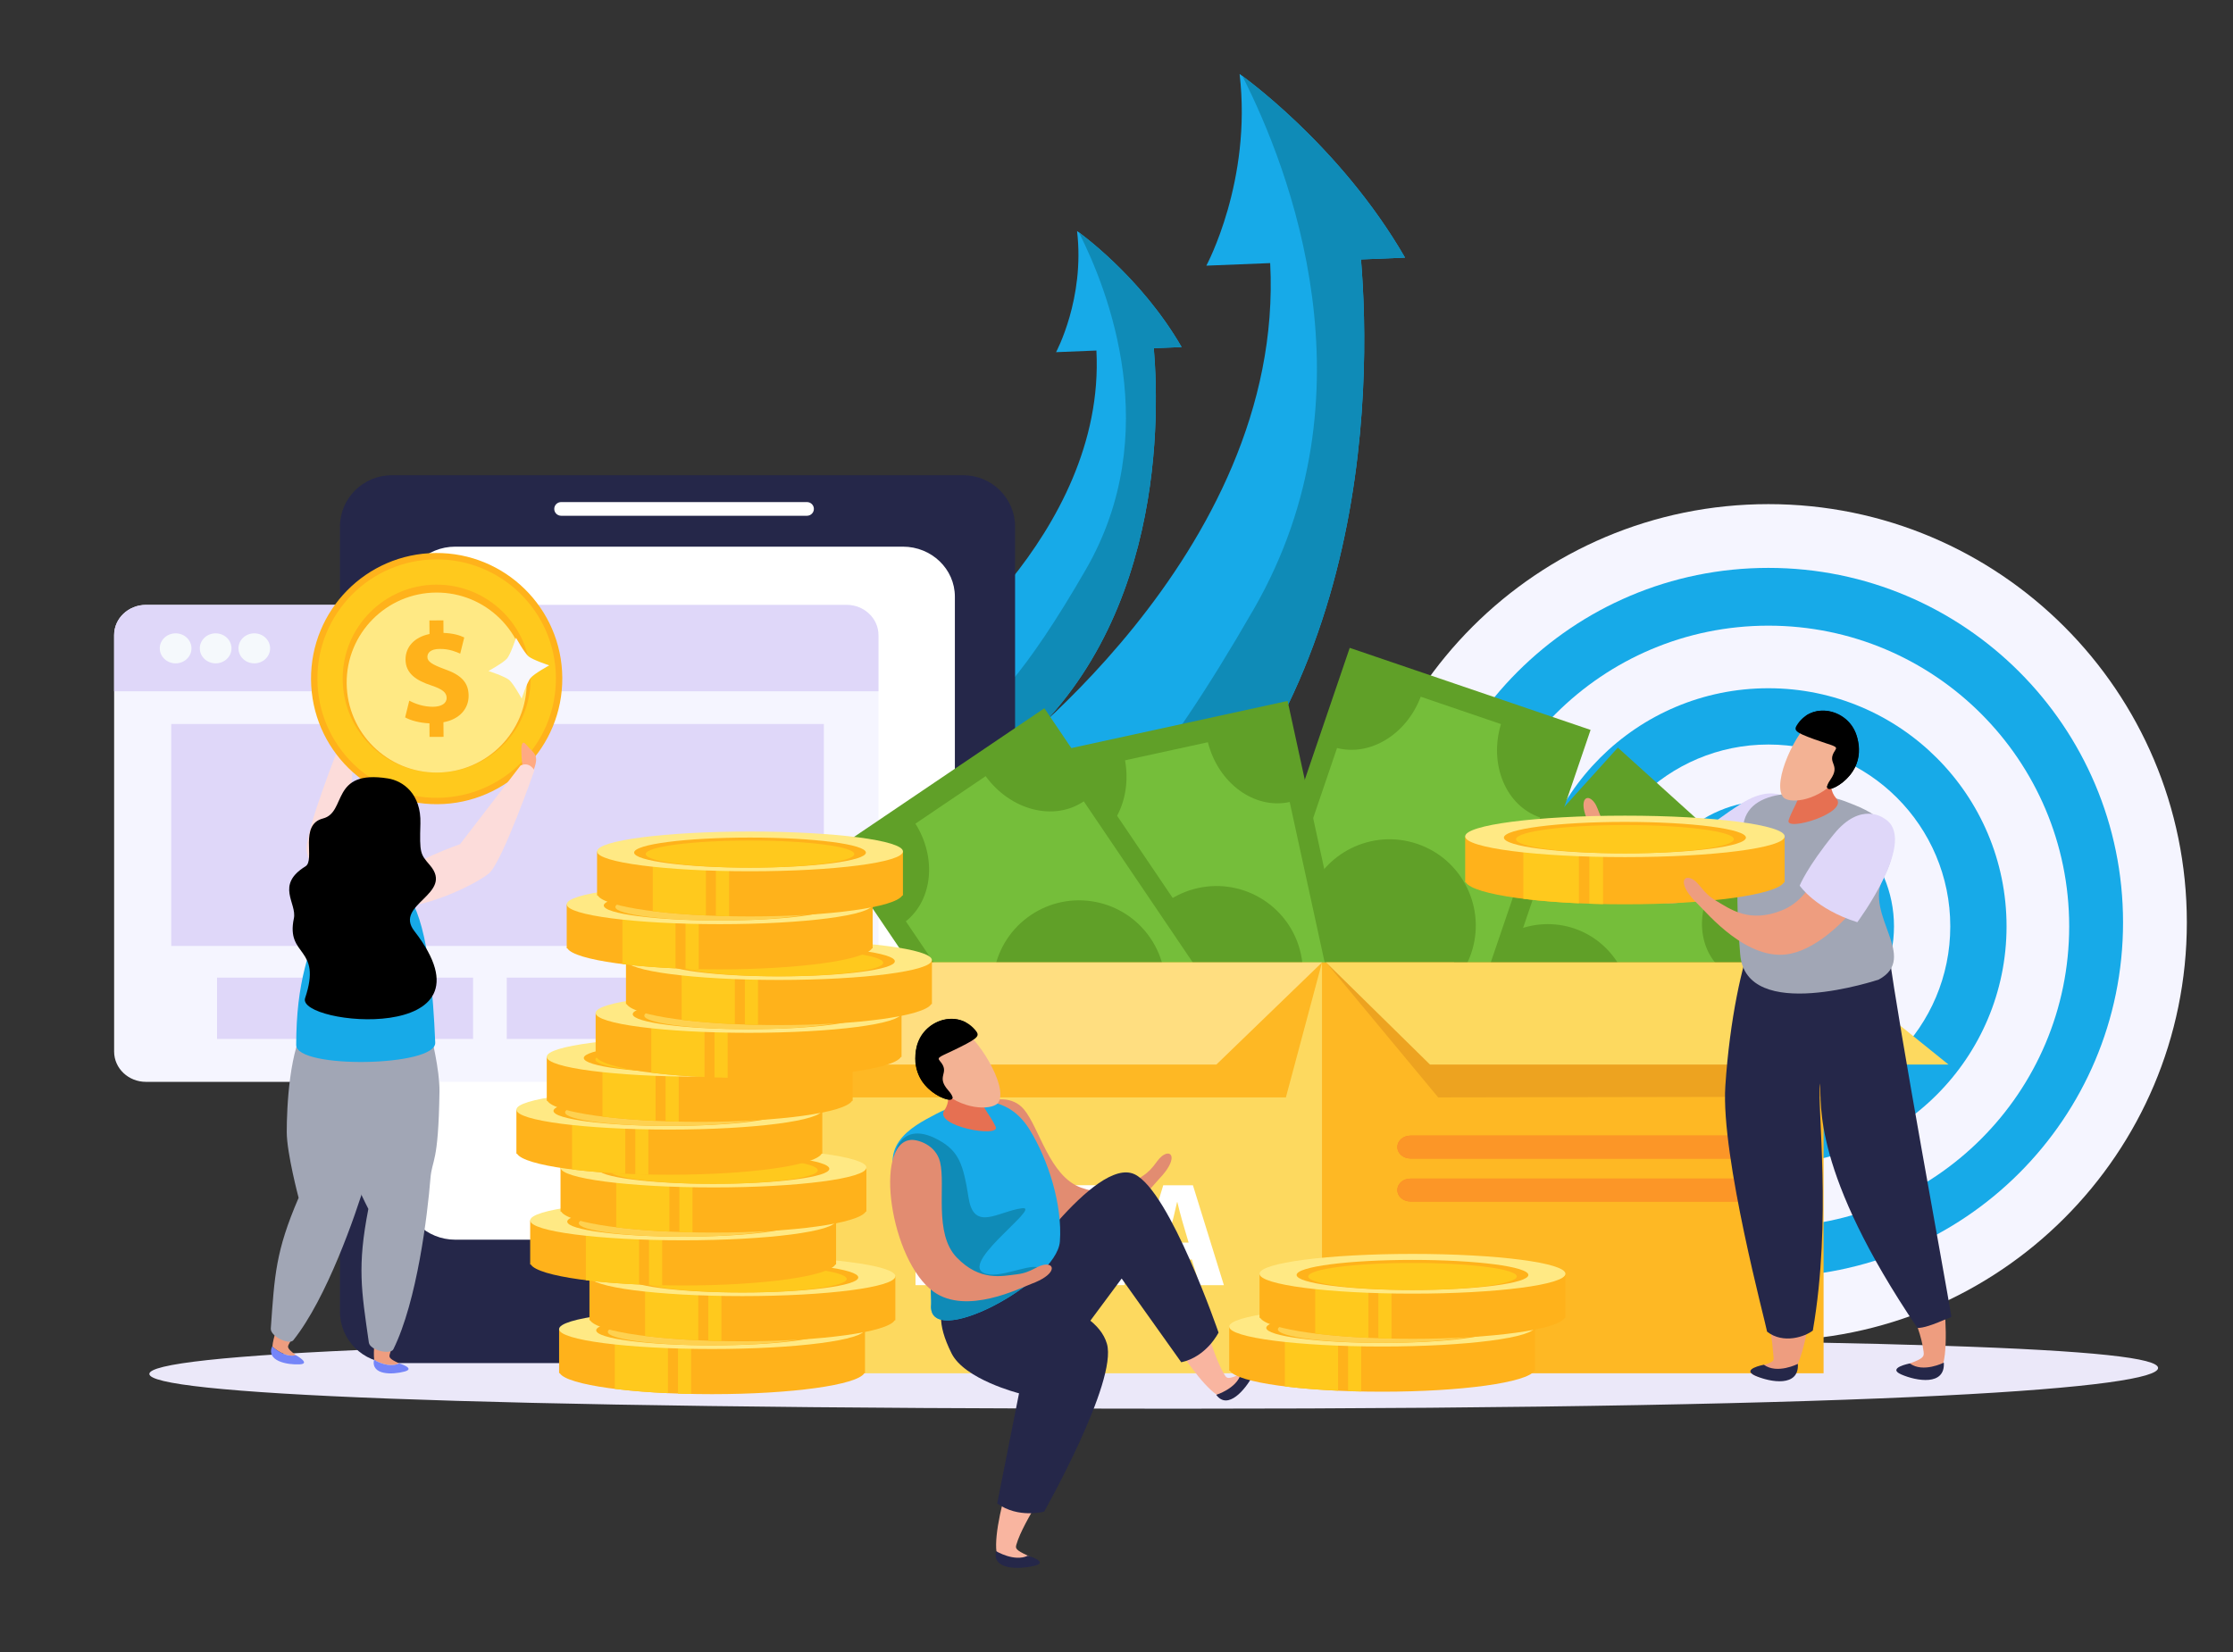
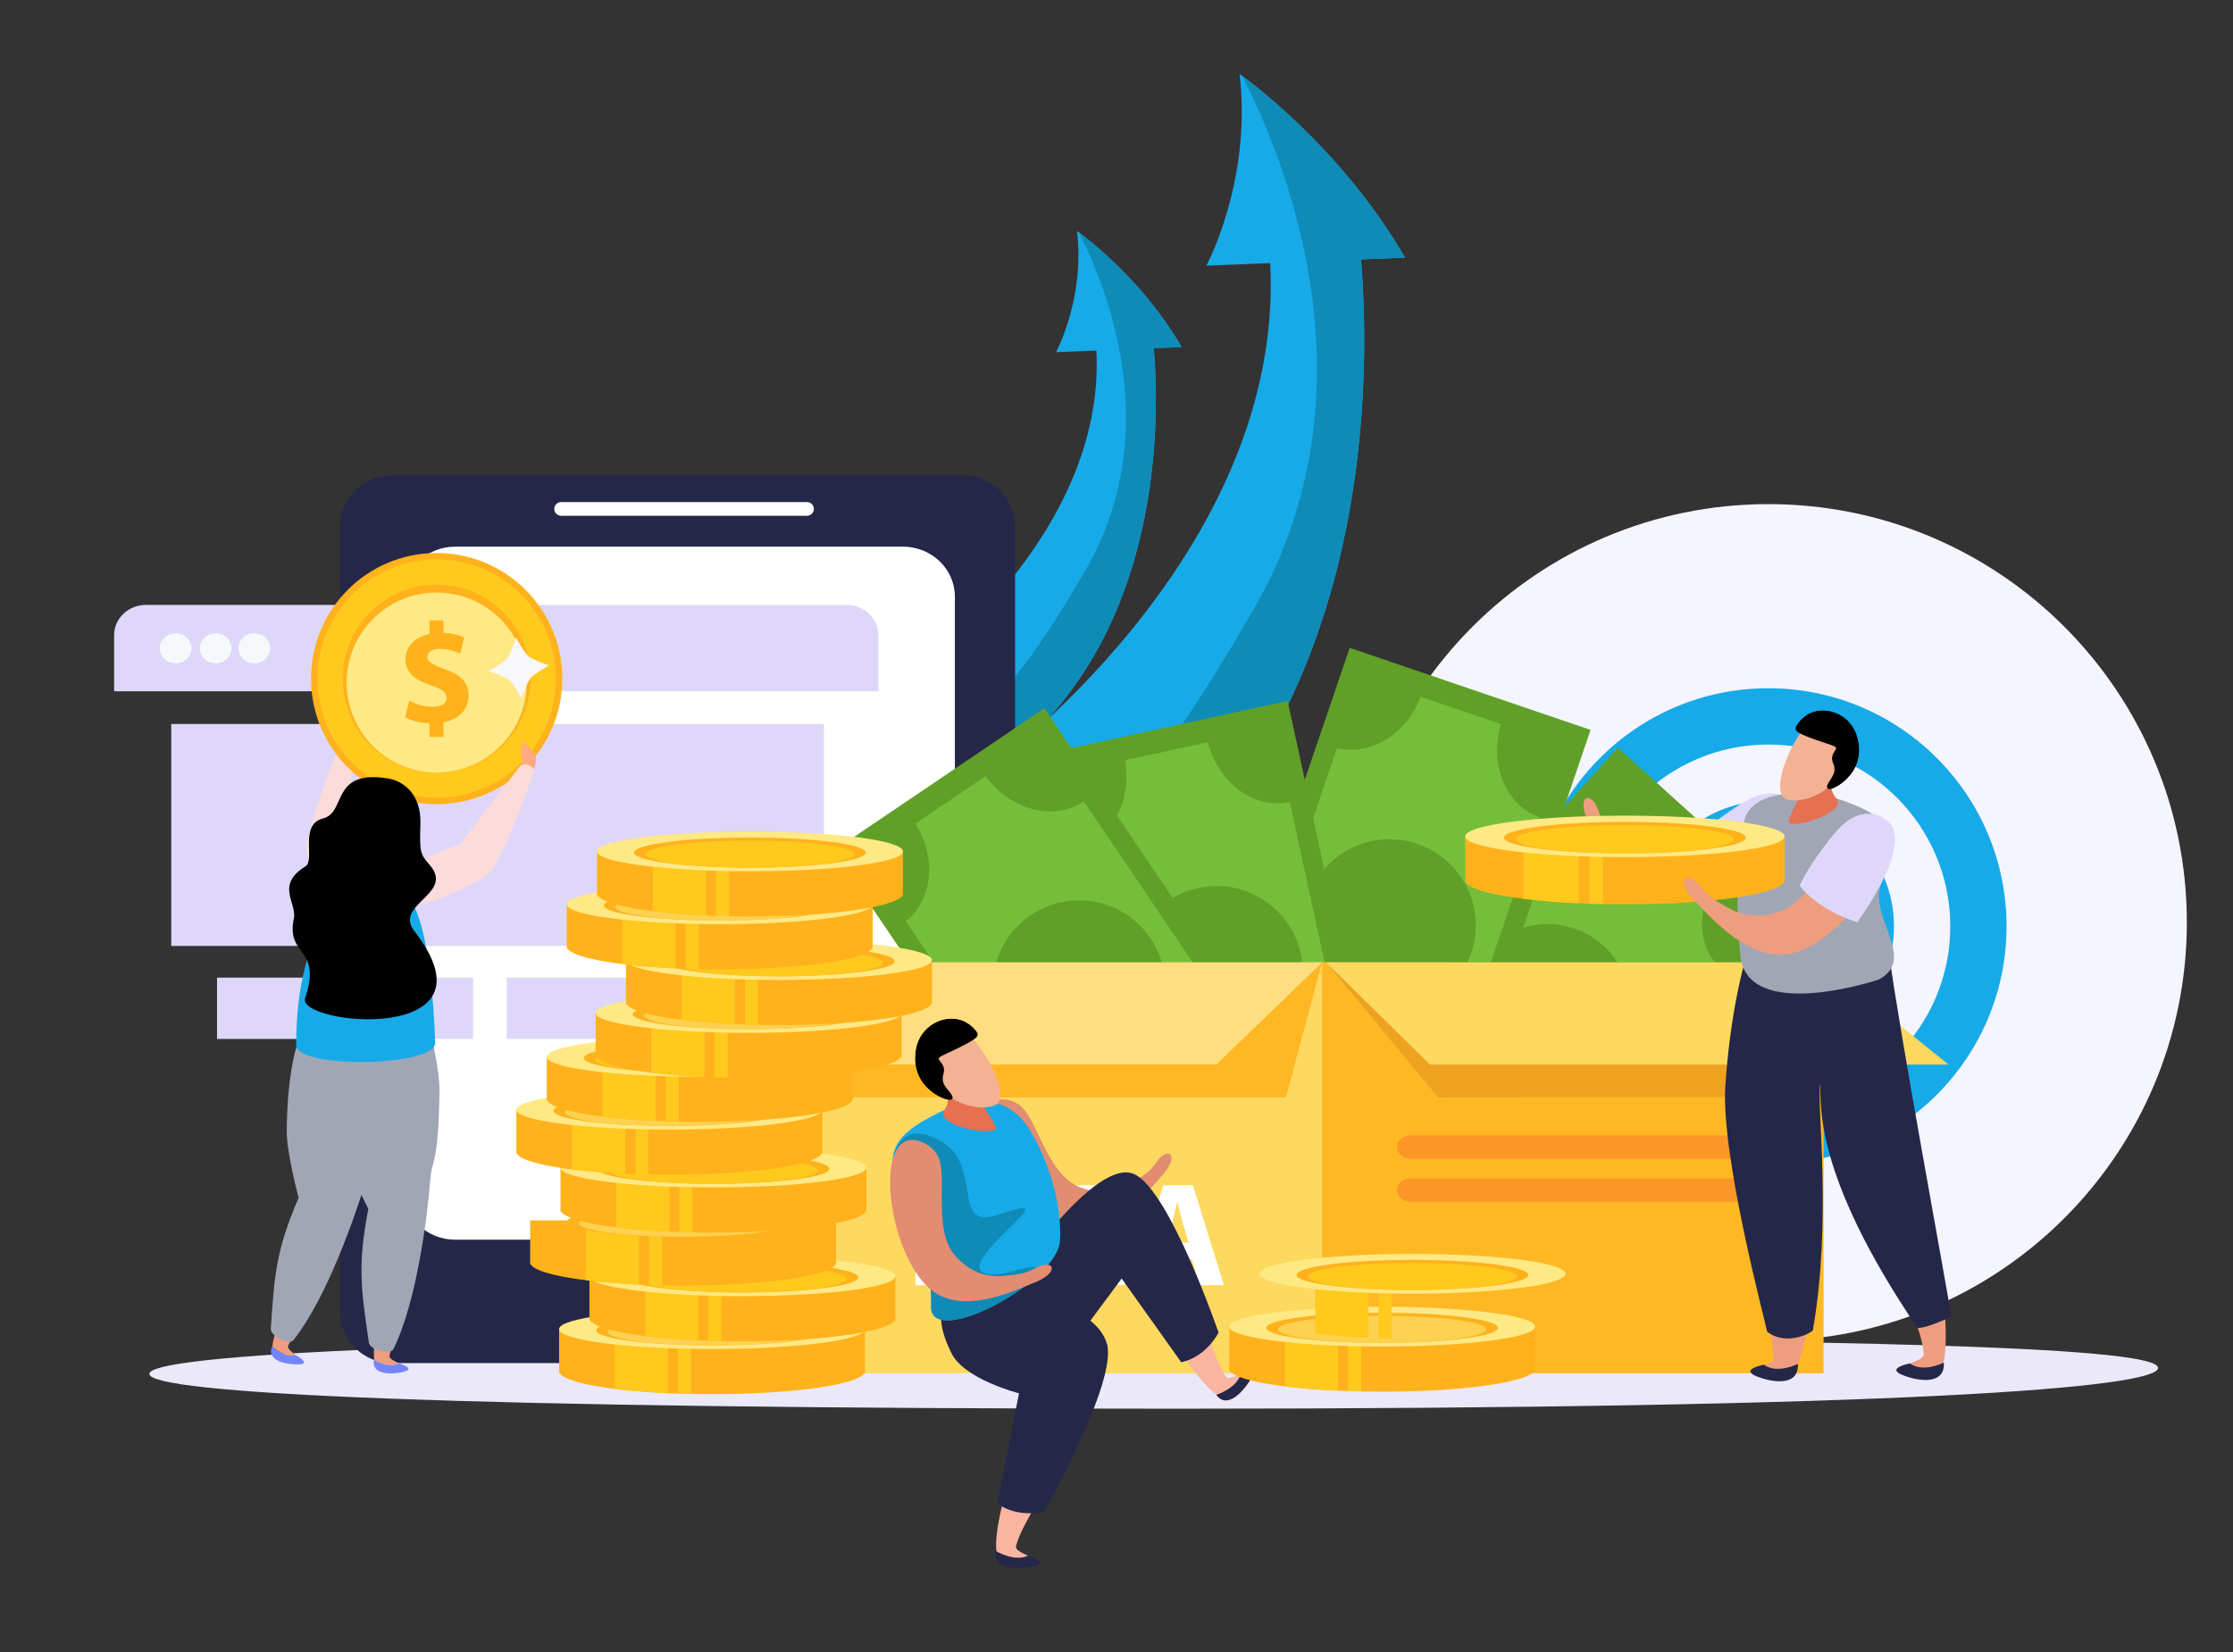
<svg xmlns="http://www.w3.org/2000/svg" version="1.1" id="Layer_1" x="0px" y="0px" viewBox="0 0 1000 740" style="enable-background:new 0 0 1000 740;" xml:space="preserve">
  <rect x="0" y="0" width="1000" height="740" fill="#333333" stroke="none" />
  <path style="opacity:0.4;fill:#F3FEFF;" d="M530.07,557c0,0,3.85,20.68,59.89,20.68C646,577.68,767,552,723.79,586 c-22.6,17.78,76.21,19,76.21,19l0,0v-91.88c0,0-25.75,1.88-40-42.5C760,470.62,640.15,525.99,530.07,557z" />
  <g>
    <g>
      <path style="fill:#17AAE8;" d="M629.21,115.4c-29.39-50.93-74.08-82.26-74.08-82.26c5.63,47.92-14.9,85.86-14.9,85.86l28.59-1.15 c6.87,131.15-127.17,227.6-127.17,227.6l48.68,71.81c124.44-85.05,123.88-243.7,119.16-301.05L629.21,115.4z" />
      <path style="fill:#0F8BB7;" d="M609.49,116.21l19.71-0.81c-26.62-46.14-65.69-76.1-72.83-81.34 c20.98,41.28,60.51,142.48,5.15,238.71c-42.99,74.7-69.28,100.96-91.33,114.79l20.14,29.7 C614.78,332.2,614.21,173.55,609.49,116.21z" />
    </g>
    <g>
      <path style="fill:#17AAE8;" d="M529.16,155.47c-18.57-32.18-46.82-51.97-46.82-51.97c3.57,30.27-9.41,54.25-9.41,54.25l18.07-0.73 c4.34,82.88-80.35,143.82-80.35,143.82l30.76,45.38c78.62-53.74,78.28-153.99,75.3-190.24L529.16,155.47z" />
      <path style="fill:#0F8BB7;" d="M516.71,155.97l12.45-0.5c-16.83-29.16-41.5-48.09-46.03-51.4c13.26,26.09,38.25,90.03,3.25,150.85 c-27.16,47.2-43.77,63.79-57.7,72.54l12.72,18.76C520.03,292.47,519.69,192.22,516.71,155.97z" />
    </g>
    <path style="fill:#EBE8F9;" d="M966.45,612.77c0,8.73-112.37,18.25-439.11,18.25c-326.76,0-460.46-6.85-460.46-15.58 c0-8.75,133.71-16.05,460.46-16.05C854.08,599.39,966.45,604.03,966.45,612.77z" />
    <g>
      <path style="fill:#252749;" d="M454.58,587.52c0,12.74-10.41,23.06-23.26,23.06H175.5c-12.84,0-23.26-10.31-23.26-23.06v-351.6 c0-12.73,10.42-23.05,23.26-23.05h255.82c12.85,0,23.26,10.32,23.26,23.05V587.52z" />
      <path style="fill:#FFFFFF;" d="M427.62,532.89c0,12.38-10.42,22.42-23.27,22.42H203.87c-12.84,0-23.25-10.04-23.25-22.42V267.27 c0-12.37,10.41-22.4,23.25-22.4h200.48c12.85,0,23.27,10.03,23.27,22.4V532.89z" />
      <path style="fill:#FFFFFF;" d="M311.77,585.7c0,7.32-5.98,13.22-13.31,13.22c-7.37,0-13.33-5.9-13.33-13.22 c0-7.28,5.96-13.2,13.33-13.2C305.79,572.51,311.77,578.43,311.77,585.7z" />
      <path style="fill:#FFFFFF;" d="M364.48,227.96c0,1.7-1.39,3.07-3.1,3.07H251.3c-1.71,0-3.09-1.37-3.09-3.07l0,0 c0-1.69,1.38-3.06,3.09-3.06h110.08C363.09,224.9,364.48,226.27,364.48,227.96L364.48,227.96z" />
    </g>
    <g>
      <g>
-         <path style="fill:#F5F5FF;" d="M393.39,471.04c0,7.51-6.39,13.57-14.29,13.57H65.38c-7.89,0-14.27-6.06-14.27-13.57V284.49 c0-7.48,6.39-13.54,14.27-13.54h313.71c7.9,0,14.29,6.06,14.29,13.54V471.04z" />
        <path style="fill:#DFD7F9;" d="M379.09,270.95H65.38c-7.89,0-14.27,6.06-14.27,13.54v25.17h342.28v-25.17 C393.39,277.01,387,270.95,379.09,270.95z" />
        <path style="fill:#F5F9FC;" d="M85.75,290.43c0,3.7-3.18,6.71-7.09,6.71c-3.93,0-7.11-3.01-7.11-6.71c0-3.72,3.18-6.73,7.11-6.73 C82.57,283.7,85.75,286.71,85.75,290.43z" />
        <path style="fill:#F5F9FC;" d="M103.67,290.43c0,3.7-3.18,6.71-7.1,6.71c-3.91,0-7.09-3.01-7.09-6.71c0-3.72,3.18-6.73,7.09-6.73 C100.49,283.7,103.67,286.71,103.67,290.43z" />
        <path style="fill:#F5F9FC;" d="M120.96,290.43c0,3.7-3.16,6.71-7.08,6.71c-3.92,0-7.09-3.01-7.09-6.71 c0-3.72,3.17-6.73,7.09-6.73C117.8,283.7,120.96,286.71,120.96,290.43z" />
      </g>
      <rect x="97.2" y="437.92" style="fill:#DFD7F9;" width="114.66" height="27.47" />
      <rect x="226.95" y="437.92" style="fill:#DFD7F9;" width="114.65" height="27.47" />
      <rect x="76.69" y="324.3" style="fill:#DFD7F9;" width="292.26" height="99.43" />
    </g>
    <g>
      <g>
        <path style="fill:#FFAA83;" d="M157.51,335.15c0,0,10.54-13.76,5.01-12.91c-5.49,0.89-7.45,3.59-10.21,11.99L157.51,335.15z" />
        <path style="fill:#FCDCDA;" d="M168.26,410.99c0.22,3.01-2.16,11.37-8.35,8.65c-9.82-4.32-21.45-30.71-22.58-38.54 c-1.12-7.8,14.99-48.07,14.99-48.07s4.25-1.71,6.11,2.39l-2.71,44.39C155.72,379.82,167.48,400.57,168.26,410.99z" />
      </g>
      <g>
        <g>
          <path style="fill:#FFB21B;" d="M251.81,303.56c0.23,31.07-24.78,56.45-55.84,56.67c-31.09,0.23-56.45-24.77-56.68-55.84 c-0.24-31.08,24.76-56.45,55.85-56.68C226.2,247.48,251.58,272.48,251.81,303.56z" />
          <path style="fill:#FFC91D;" d="M248.95,303.58c0.22,29.49-23.52,53.57-53.01,53.8c-29.49,0.22-53.58-23.51-53.8-53.01 c-0.22-29.49,23.51-53.58,53.02-53.8C224.65,250.36,248.74,274.09,248.95,303.58z" />
          <path style="fill:#FFB21B;" d="M237.63,303.66c0.17,23.25-18.53,42.23-41.77,42.4c-23.25,0.17-42.22-18.54-42.4-41.77 c-0.17-23.25,18.53-42.23,41.78-42.4C218.48,261.71,237.46,280.42,237.63,303.66z" />
          <path style="fill:#FFE984;" d="M235.88,305.44c0.16,22.26-17.75,40.44-40.02,40.62c-22.28,0.16-40.44-17.76-40.61-40.02 c-0.16-22.26,17.75-40.44,40.03-40.61C217.53,265.28,235.7,283.2,235.88,305.44z" />
          <g>
            <g>
              <g>
                <g>
                  <path style="fill:#FFB21B;" d="M192.36,330.09l-0.05-6.08c-4.29-0.17-8.44-1.28-10.88-2.67l1.86-7.49 c2.7,1.45,6.48,2.77,10.63,2.74c3.66-0.03,6.13-1.44,6.1-4.01c-0.02-2.43-2.06-3.94-6.81-5.52 c-6.85-2.25-11.55-5.4-11.6-11.6c-0.04-5.63,3.91-10.06,10.74-11.46l-0.05-6.07l6.27-0.05l0.04,5.62 c4.28,0.16,7.17,1.03,9.29,2.04l-1.8,7.24c-1.68-0.69-4.63-2.14-9.24-2.1c-4.15,0.03-5.48,1.84-5.46,3.62 c0.01,2.11,2.26,3.42,7.72,5.44c7.62,2.64,10.71,6.13,10.74,11.88c0.05,5.69-3.93,10.57-11.28,11.9l0.06,6.54L192.36,330.09 z" />
                </g>
              </g>
            </g>
          </g>
        </g>
        <path style="fill:#F7F7FC;" d="M227.11,294.93c1.6-1.94,3.99-9.25,3.99-9.25s3.69,6.76,5.63,8.37c1.93,1.6,9.24,3.99,9.24,3.99 s-6.73,3.7-8.34,5.63c-1.62,1.95-4.01,9.25-4.01,9.25s-3.69-6.74-5.62-8.35c-1.95-1.62-9.25-4-9.25-4S225.5,296.87,227.11,294.93 z" />
      </g>
      <g>
        <path style="fill:#EE9D7F;" d="M132.51,607.04c-3.86-2.97-3.83-3.54-3.19-4.85c0.56-1.13,1.27-2.26,2.04-3.4l-7.71-2.85 c-0.9,2.8-1.52,5.31-1.67,7.29C122.62,603.78,127.73,608.32,132.51,607.04z" />
        <path style="fill:#7585F8;" d="M121.98,603.22c-0.02-0.04-0.12-0.12-0.12-0.12c-2.76,6.61,6.85,8.32,12.25,8.06 c5.41-0.26-1.61-4.12-1.61-4.12C127.73,608.32,122.62,603.78,121.98,603.22z" />
      </g>
      <path style="fill:#A1A6B5;" d="M177.65,466.43c0,0,0.59,15.91-1.65,25.5c-7.47,32.15-9.57,28.47-12.26,37.33 c-4.55,15.06-17.36,52.24-32.41,71.11c-1.78,2.21-10.32-1.75-10.06-5.29c1.7-23.74,2.08-34.43,12.46-58.53 c0,0-5.29-19.93-5.32-29.41c-0.01-11.2,1.19-37.89,9.09-49.04L177.65,466.43z" />
      <g>
        <path style="fill:#EE9D7F;" d="M178.71,610.7c-4.41-2.08-4.51-2.67-4.17-4.07c0.32-1.21,0.77-2.47,1.29-3.76l-8.14-1.15 c-0.28,2.91-0.36,5.51-0.09,7.47C168.34,609.62,174.29,612.98,178.71,610.7z" />
        <path style="fill:#7585F8;" d="M167.6,609.19c-0.04-0.04-0.14-0.08-0.14-0.08c-1.3,7.06,8.47,6.67,13.68,5.27 c5.22-1.4-2.43-3.68-2.43-3.68C174.29,612.98,168.34,609.62,167.6,609.19z" />
      </g>
      <path style="fill:#A1A6B5;" d="M193.02,463.71c0,0,3.93,15.44,3.79,25.26c-0.49,33.03-3.33,29.87-4.07,39.09 c-1.25,15.68-5.9,54.74-16.6,76.36c-1.28,2.53-10.47,0.49-10.96-3.05c-3.37-23.55-5.24-34.07-0.22-59.83 c0,0-9.4-18.34-11.43-27.61c-2.38-10.92-6.86-37.3-1.49-49.85L193.02,463.71z" />
      <path style="fill:#17AAE8;" d="M178.47,396.26c7.92,6.38,14.4,21.56,16.44,70.79c0.44,10.81-62.31,11.88-62.27,1.05 c0.14-28.85,5.34-40.6,14.23-66.38C149.28,394.72,162.8,383.56,178.47,396.26z" />
      <g>
        <path style="fill:#FFAA83;" d="M234.01,343.25c0,0-1.99-14.03,1.59-9.76c3.58,4.28,6.37,4.34,2.94,12.5L234.01,343.25z" />
        <path style="fill:#FCDCDA;" d="M176.1,393.4c-2.16,2.09-5.87,9.99,0.59,11.98c10.24,3.21,36.35-9.06,42.32-14.2 c5.98-5.15,20.3-46.1,20.3-46.1s-2.1-4.08-6.19-2.18l-27.1,35.24C206.02,378.12,183.5,386.04,176.1,393.4z" />
      </g>
      <path d="M173.76,348.7c6.73,1.09,14.92,6.88,14.51,20.22c-0.4,13.34-0.05,13.6,4.26,18.64c11.1,12.93-16.3,17.49-6.98,29.48 c39.93,51.5-52.95,42.13-48.91,30.05c7.79-23.27-8.71-18.22-5.04-35.68c1.48-6.9-8.4-14.94,5.2-23.34 c4.5-2.78-2.96-18.68,7.84-21.44C155.43,363.87,147.83,344.55,173.76,348.7z" />
    </g>
    <g>
      <path style="fill:#F5F5FF;" d="M979.33,413.2c0,103.49-83.91,187.38-187.39,187.38c-103.49,0-187.38-83.89-187.38-187.38 c0-103.49,83.9-187.38,187.38-187.38C895.42,225.81,979.33,309.71,979.33,413.2z" />
-       <path style="fill:#17AAE8;" d="M950.76,413.2c0,87.71-71.11,158.82-158.83,158.82c-87.71,0-158.82-71.11-158.82-158.82 c0-87.71,71.11-158.82,158.82-158.82C879.65,254.38,950.76,325.49,950.76,413.2z" />
      <path style="fill:#F5F5FF;" d="M926.64,414.95c0,74.4-60.3,134.69-134.7,134.69c-74.39,0-134.7-60.29-134.7-134.69 c0-74.38,60.3-134.69,134.7-134.69C866.34,280.26,926.64,340.57,926.64,414.95z" />
      <path style="fill:#17AAE8;" d="M898.59,414.95c0,58.91-47.75,106.67-106.66,106.67s-106.66-47.75-106.66-106.67 c0-58.91,47.75-106.66,106.66-106.66S898.59,356.04,898.59,414.95z" />
      <path style="fill:#F5F5FF;" d="M873.39,414.95c0,44.99-36.47,81.46-81.45,81.46s-81.44-36.47-81.44-81.46 c0-44.98,36.46-81.45,81.44-81.45S873.39,369.97,873.39,414.95z" />
      <path style="fill:#17AAE8;" d="M848.18,414.95c0,31.07-25.18,56.25-56.24,56.25c-31.07,0-56.25-25.19-56.25-56.25 c0-31.06,25.18-56.24,56.25-56.24C823,358.7,848.18,383.89,848.18,414.95z" />
      <path style="fill:#F5F5FF;" d="M829.27,414.95c0,20.63-16.72,37.35-37.34,37.35c-20.63,0-37.35-16.72-37.35-37.35 c0-20.62,16.72-37.34,37.35-37.34C812.55,377.61,829.27,394.33,829.27,414.95z" />
    </g>
    <g>
      <polygon style="fill:#60A028;" points="657.5,571.56 576.65,498.47 724.52,334.89 805.38,408 " />
      <path style="fill:#75BE3A;" d="M679,535.33l91.68-101.42c-11.53-10.41-11.23-29.59,0.42-43.4l-26.94-24.34 c-12.02,12.43-29.98,14.96-41.61,6.01l-91.77,101.52c10.92,10.86,10.11,30.08-2.11,43.6l26.85,24.27 C647.85,527.94,667.13,525.25,679,535.33z" />
      <path style="fill:#60A028;" d="M720.53,475.7c-13.69,15.15-37.06,16.31-52.2,2.63c-15.14-13.68-16.32-37.06-2.63-52.21 c13.69-15.12,37.06-16.31,52.21-2.63C733.05,437.17,734.22,460.55,720.53,475.7z" />
    </g>
    <g>
      <polygon style="fill:#60A028;" points="637.95,545.15 530.1,508.4 604.44,290.2 712.31,326.96 " />
      <path style="fill:#75BE3A;" d="M643.62,501.48l46.1-135.29c-15.37-5.24-23.02-23.76-17.55-41.84l-35.93-12.26 c-6.4,16.91-22.6,26.77-37.47,22.98l-46.15,135.42c14.99,5.91,22.16,24.72,16.02,42.74l35.82,12.21 C610.65,507.27,628.05,496.71,643.62,501.48z" />
      <path style="fill:#60A028;" d="M658.83,427.06c-6.87,20.19-28.84,30.98-49.03,24.1c-20.2-6.88-30.99-28.83-24.11-49.04 c6.88-20.2,28.83-30.98,49.03-24.1C654.92,384.88,665.71,406.85,658.83,427.06z" />
    </g>
    <g>
      <polygon style="fill:#60A028;" points="625.71,539.22 514.38,563.49 465.29,338.25 576.63,313.98 " />
      <path style="fill:#75BE3A;" d="M608,498.89l-30.44-139.64c-15.88,3.45-31.99-8.45-36.64-26.77l-37.1,8.09 c3.25,17.77-5.51,34.59-20.21,39.03l30.46,139.78c15.88-2.67,31.74,9.73,35.79,28.32l36.98-8.06 C582.77,520.88,592.2,502.86,608,498.89z" />
      <path style="fill:#60A028;" d="M582.57,427.31c4.55,20.85-8.68,41.44-29.54,45.98c-20.84,4.53-41.42-8.68-45.97-29.53 c-4.54-20.86,8.68-41.44,29.52-45.98C557.43,393.24,578.02,406.46,582.57,427.31z" />
    </g>
    <g>
      <polygon style="fill:#60A028;" points="596.82,508.22 502.43,572.04 373.3,381.08 467.7,317.25 " />
      <path style="fill:#75BE3A;" d="M565.42,477.34l-80.07-118.39c-13.46,9.1-32.83,4.01-43.95-11.27l-31.45,21.27 c9.62,15.3,7.71,34.16-4.29,43.74l80.14,118.5c13.75-8.38,33.07-2.75,43.74,13.03l31.35-21.2 C550.13,507.12,552.21,486.87,565.42,477.34z" />
      <path style="fill:#60A028;" d="M515.24,420.3c11.96,17.66,7.32,41.68-10.37,53.65c-17.67,11.95-41.69,7.3-53.64-10.37 c-11.96-17.68-7.31-41.7,10.36-53.65C479.27,397.97,503.29,402.62,515.24,420.3z" />
    </g>
    <g>
      <rect x="366.21" y="431.13" style="fill:#FDD95F;" width="285" height="184.02" />
      <rect x="592.03" y="431.13" style="fill:#FEB824;" width="224.62" height="184.02" />
      <polygon style="fill:#EDA320;" points="593.88,431.13 593.88,431.13 644.07,491.57 816.6,491.27 815.88,431.13 " />
      <polygon style="fill:#FDD95F;" points="815.88,431.13 872.58,476.84 640.37,476.84 593.88,431.13 " />
      <polygon style="fill:#FEB824;" points="592.03,431.13 575.86,491.57 366.21,491.57 366.21,431.13 " />
      <polygon style="fill:#FFDE80;" points="366.21,431.13 308.53,476.84 544.74,476.84 592.03,431.13 " />
      <path style="fill:#F97C28;" d="M791.94,513.81c0,2.83-2.62,5.12-5.84,5.12h-154.5c-3.22,0-5.83-2.29-5.83-5.12l0,0 c0-2.81,2.62-5.11,5.83-5.11h154.5C789.33,508.71,791.94,511,791.94,513.81L791.94,513.81z" />
      <g>
        <path style="fill:#FC9627;" d="M786.44,513.81c0-2.81-2.61-5.11-5.83-5.11H631.59c-3.22,0-5.83,2.29-5.83,5.11 c0,2.83,2.62,5.12,5.83,5.12h149.02C783.83,518.93,786.44,516.64,786.44,513.81z" />
      </g>
      <path style="fill:#F97C28;" d="M791.94,533.07c0,2.81-2.62,5.11-5.84,5.11h-154.5c-3.22,0-5.83-2.29-5.83-5.11l0,0 c0-2.84,2.62-5.12,5.83-5.12h154.5C789.33,527.96,791.94,530.24,791.94,533.07L791.94,533.07z" />
      <g>
        <path style="fill:#FC9627;" d="M786.44,533.07c0-2.84-2.61-5.12-5.83-5.12H631.59c-3.22,0-5.83,2.28-5.83,5.12 c0,2.81,2.62,5.11,5.83,5.11h149.02C783.83,538.18,786.44,535.89,786.44,533.07z" />
      </g>
    </g>
    <g>
      <path style="fill:#FFFFFF;" d="M420.15,530.92v44.75h-10.16v-44.75H420.15z" />
      <path style="fill:#FFFFFF;" d="M428.9,531.51c3.72-0.6,8.57-0.93,13.68-0.93c8.5,0,14.01,1.53,18.32,4.77 c4.65,3.46,7.57,8.96,7.57,16.87c0,8.57-3.11,14.47-7.44,18.12c-4.71,3.92-11.88,5.78-20.64,5.78c-5.25,0-8.96-0.33-11.49-0.66 V531.51z M439.06,568.03c0.86,0.2,2.26,0.2,3.52,0.2c9.16,0.06,15.14-4.98,15.14-15.68c0.06-9.28-5.38-14.2-14.08-14.2 c-2.26,0-3.71,0.2-4.58,0.4V568.03z" />
      <path style="fill:#FFFFFF;" d="M501.7,556.74h-16.46v10.62h18.39v8.3h-28.55v-44.75h27.62v8.3h-17.46v9.3h16.46V556.74z" />
      <path style="fill:#FFFFFF;" d="M520.94,564.18l-3.18,11.49h-10.49l13.67-44.75h13.28l13.87,44.75h-10.89l-3.45-11.49H520.94z M532.3,556.61l-2.8-9.5c-0.8-2.66-1.59-5.97-2.25-8.63h-0.13c-0.67,2.66-1.33,6.04-2.06,8.63l-2.66,9.5H532.3z" />
    </g>
    <g>
      <path style="fill:#EE9D7F;" d="M800.62,359.71c-2.09-2.21-11.1-4.58-18.3,0.33c-9.66,6.51-18.87,23.66-34.96,24.76 c-16.09,1.08-22.14-7.96-26.98-13.51c-4.85-5.53-4.18-10-7.36-12.91c-3.17-2.9-6.47,1-0.84,11.74 c2.71,5.13,12.96,32.14,32.36,34.35C769.98,407.41,813.11,373.01,800.62,359.71z" />
      <path style="fill:#DFD7F9;" d="M803.46,360.32c0,0-7.21-10.72-23.48-0.45c-16.23,10.26-21.9,16.99-21.9,16.99 s3.3,12.16,19.23,23.77C777.32,400.62,815.75,373.95,803.46,360.32z" />
      <g>
        <path style="fill:#EE9D7F;" d="M775.15,486.48c3.18,35.71,16.63,91.08,19.08,121.15c0.17,2.08,0.44,2.46-6.47,4.4 c-8,2.23-1.7,6.28,10.91,5.86c11.81-0.4,15.73-56.88,16.13-86.73c0.16-8.41-3.44-33.67,0.01-57.69 c0.71,8.93,1.65,19.08,2.94,30.22c3.81,32.55,40.35,74.47,43.7,101.84c0.25,2.12,0.02,2.93-6.15,5.21 c-6.16,2.27-0.04,6.06,10.76,5.51c10.81-0.57,2.81-57.23-3.45-83.7C857.13,509.4,771.46,445.27,775.15,486.48z" />
        <path style="fill:#252749;" d="M784.9,419.9c21.97,16.83,49.52,10.77,61.16,7.75c3.93,30.86,25.29,146.36,27.84,162.24 c-9.35,4.02-12.48,4.9-15.22,4.97c-47.39-70.04-42.89-100.66-43.6-109.59c-1.47,10.35,5.41,60.83-3.24,110.72 c-3.25,2.66-13.19,6.25-20.49,0.51c-0.44-3.18-20.74-78.4-18.7-109.95C774.64,456.22,780.26,431.52,784.9,419.9z" />
        <path style="fill:#252749;" d="M805.13,610.94c0,0-9.28,4.74-15.22,0.38c0,0-10.53,1.98-3.8,4.94 C792.86,619.22,805.78,621.48,805.13,610.94z" />
        <path style="fill:#252749;" d="M870.5,610.38c0,0-9.29,4.72-15.21,0.36c0,0-10.56,2.01-3.8,4.96 C858.24,618.64,871.16,620.92,870.5,610.38z" />
      </g>
      <path style="fill:#A1A6B5;" d="M841.35,438.79c18.2-9.81-6.7-29.03,2.02-45.44c12.57-23.55-6.07-30.2-17.31-34.5 c-11.26-4.28-42.4-7.81-45.26,10.21c-2.42,15.24-3.95,28.69-1.5,58.41C781.86,458.74,841.4,438.78,841.35,438.79z" />
      <path style="fill:#E67052;" d="M823.02,343c0,0-6.21,8.43-0.66,14.67c5.73,6.42-23.09,15.08-21.37,9.79 c2.22-6.84,6.6-10.27,4.79-19.03L823.02,343z" />
      <path style="fill:#F3B294;" d="M811.74,322.45c-7.08,4.44-18.41,27.87-13.21,34.57c2.26,2.9,14.04,2.46,23.27-6.98 c3.81-3.89,9.1-11.52,6.23-20.84C826.76,324.99,819.98,317.28,811.74,322.45z" />
      <path d="M805.08,324.23c-1.95,2.83-1.68,3.62,7.35,6.9c9.03,3.26,10.76,2.98,9.38,5.01c-4.07,5.99,2.83,6.01-2.11,13.13 c-4.97,7.11,3.78,3.91,8.49-1.75c0.96-1.16,6.11-6.65,3.48-17.25C828.64,317.92,812.21,313.84,805.08,324.23z" />
      <path d="M831.67,330.27c2.94,9.88-2.52,16.09-3.48,17.25c-3.5,4.23-9.27,7.17-9.9,5.31c-0.74-2.26,5.38-1.84,4.78-7.67 c-0.57-5.81,3.3-6.25,3.38-11.21c0.08-4.95-3.67-4.73-13.87-8.44c-4.13-1.5-4.64-3.31-3.78-4.94 C816.79,315.26,828.55,319.89,831.67,330.27z" />
      <g>
        <path style="fill:#FFB21B;" d="M656.15,374.66v20.6h0.3c3.29,5.51,33.92,9.82,71.23,9.82c37.32,0,67.95-4.31,71.23-9.82h0.3 v-20.6H656.15z" />
        <path style="fill:#FFC91D;" d="M682.2,375.31v27.29c7.23,0.91,15.66,1.6,24.86,2.02v-29.32H682.2z" />
        <path style="fill:#FFC91D;" d="M711.74,380.22v24.58c2.02,0.08,4.07,0.13,6.15,0.18v-24.75H711.74z" />
        <path style="fill:#FFE984;" d="M799.23,374.66c0,5.13-32.03,9.28-71.54,9.28c-39.52,0-71.54-4.15-71.54-9.28 c0-5.14,32.02-9.29,71.54-9.29C767.21,365.36,799.23,369.52,799.23,374.66z" />
        <path style="fill:#FFB21B;" d="M781.88,375.2c0,3.9-24.25,7.06-54.19,7.06c-29.94,0-54.2-3.15-54.2-7.06 c0-3.88,24.26-7.04,54.2-7.04C757.63,368.16,781.88,371.32,781.88,375.2z" />
        <path style="fill:#FFC91D;" d="M776.47,375.92c0,3.49-21.84,6.34-48.78,6.34c-26.94,0-48.77-2.85-48.77-6.34 c0-3.5,21.84-6.35,48.77-6.35C754.63,369.57,776.47,372.42,776.47,375.92z" />
      </g>
      <path style="fill:#EE9D7F;" d="M840.81,366.88c-2.69-1.44-11.99-0.8-17.25,6.14c-7.07,9.27-10.34,28.45-25.24,34.63 c-14.91,6.16-23.52-0.49-29.87-4.21c-6.36-3.7-7.15-8.16-11.09-9.89c-3.93-1.74-5.81,3,2.96,11.4 c4.18,4.01,22.51,26.33,41.61,22.24C826.96,421.85,856.88,375.5,840.81,366.88z" />
      <path style="fill:#DFD7F9;" d="M843.68,366.55c0,0-10.25-7.85-22.38,7.06c-12.13,14.91-15.35,23.09-15.35,23.09 s7,10.47,25.81,16.4C831.75,413.09,859.68,375.55,843.68,366.55z" />
    </g>
    <g>
      <g>
        <g>
          <path style="fill:#FFB21B;" d="M250.38,595.36v19.74h0.29c3.15,5.27,32.48,9.4,68.2,9.4c35.73,0,65.05-4.12,68.21-9.4h0.29 v-19.74H250.38z" />
          <path style="fill:#FFC91D;" d="M275.32,595.98v26.15c6.92,0.87,14.98,1.53,23.8,1.92v-28.07H275.32z" />
          <path style="fill:#FFC91D;" d="M303.61,600.69v23.55c1.93,0.06,3.9,0.13,5.89,0.16v-23.71H303.61z" />
          <path style="fill:#FFE984;" d="M387.37,595.36c0,4.92-30.66,8.91-68.5,8.91c-37.82,0-68.5-3.99-68.5-8.91 c0-4.91,30.67-8.89,68.5-8.89C356.72,586.47,387.37,590.45,387.37,595.36z" />
          <path style="fill:#FFB21B;" d="M370.78,595.9c0,3.73-23.24,6.74-51.9,6.74c-28.65,0-51.89-3.01-51.89-6.74 c0-3.72,23.23-6.73,51.89-6.73C347.53,589.17,370.78,592.18,370.78,595.9z" />
          <path style="fill:#FED150;" d="M365.58,596.58c0,3.35-20.91,6.06-46.7,6.06c-25.79,0-46.7-2.71-46.7-6.06 c0-3.36,20.92-6.07,46.7-6.07C344.67,590.51,365.58,593.22,365.58,596.58z" />
        </g>
        <g>
          <path style="fill:#FFB21B;" d="M263.97,571.68v19.73h0.3c3.14,5.27,32.47,9.4,68.2,9.4c35.73,0,65.06-4.13,68.2-9.4h0.29v-19.73 H263.97z" />
          <path style="fill:#FFC91D;" d="M288.9,572.3v26.14c6.93,0.87,14.99,1.54,23.81,1.94V572.3H288.9z" />
          <path style="fill:#FFC91D;" d="M317.2,577.01v23.54c1.92,0.06,3.89,0.12,5.88,0.16v-23.7H317.2z" />
          <path style="fill:#FFE984;" d="M400.96,571.68c0,4.92-30.67,8.9-68.5,8.9c-37.84,0-68.5-3.98-68.5-8.9 c0-4.92,30.66-8.9,68.5-8.9C370.3,562.78,400.96,566.76,400.96,571.68z" />
          <path style="fill:#FFB21B;" d="M384.36,572.21c0,3.72-23.23,6.75-51.89,6.75c-28.66,0-51.89-3.02-51.89-6.75 c0-3.72,23.22-6.75,51.89-6.75C361.13,565.47,384.36,568.49,384.36,572.21z" />
          <path style="fill:#FFC91D;" d="M379.17,572.89c0,3.35-20.9,6.07-46.7,6.07c-25.79,0-46.7-2.71-46.7-6.07 c0-3.35,20.91-6.07,46.7-6.07C358.27,566.83,379.17,569.55,379.17,572.89z" />
        </g>
      </g>
      <g>
        <g>
          <path style="fill:#FFB21B;" d="M237.43,546.68v19.74h0.29c3.14,5.26,32.47,9.4,68.21,9.4c35.73,0,65.05-4.14,68.2-9.4h0.29 v-19.74H237.43z" />
          <path style="fill:#FFC91D;" d="M262.36,547.31v26.15c6.93,0.87,14.99,1.53,23.82,1.92v-28.06H262.36z" />
          <path style="fill:#FFC91D;" d="M290.65,552.01v23.54c1.94,0.08,3.89,0.13,5.89,0.16v-23.71H290.65z" />
-           <path style="fill:#FFE984;" d="M374.43,546.68c0,4.91-30.67,8.9-68.5,8.9c-37.84,0-68.5-3.99-68.5-8.9c0-4.9,30.66-8.9,68.5-8.9 C343.75,537.78,374.43,541.78,374.43,546.68z" />
+           <path style="fill:#FFE984;" d="M374.43,546.68c-37.84,0-68.5-3.99-68.5-8.9c0-4.9,30.66-8.9,68.5-8.9 C343.75,537.78,374.43,541.78,374.43,546.68z" />
          <path style="fill:#FFB21B;" d="M357.81,547.21c0,3.73-23.23,6.75-51.88,6.75c-28.66,0-51.9-3.02-51.9-6.75 c0-3.71,23.24-6.72,51.9-6.72C334.58,540.49,357.81,543.51,357.81,547.21z" />
          <path style="fill:#FED150;" d="M352.63,547.91c0,3.35-20.93,6.06-46.7,6.06c-25.81,0-46.72-2.71-46.72-6.06 c0-3.36,20.91-6.08,46.72-6.08C331.71,541.82,352.63,544.55,352.63,547.91z" />
        </g>
        <g>
          <path style="fill:#FFB21B;" d="M251.02,522.99v19.73h0.29c3.14,5.28,32.48,9.4,68.2,9.4c35.73,0,65.05-4.12,68.21-9.4H388 v-19.73H251.02z" />
          <path style="fill:#FFC91D;" d="M275.96,523.63v26.14c6.92,0.87,14.98,1.53,23.8,1.92v-28.06H275.96z" />
          <path style="fill:#FFC91D;" d="M304.24,528.32v23.55c1.93,0.06,3.88,0.12,5.89,0.16v-23.71H304.24z" />
          <path style="fill:#FFE984;" d="M388,522.99c0,4.92-30.66,8.91-68.49,8.91c-37.83,0-68.5-3.99-68.5-8.91 c0-4.91,30.66-8.89,68.5-8.89C357.34,514.1,388,518.09,388,522.99z" />
          <path style="fill:#FFB21B;" d="M371.4,523.54c0,3.73-23.23,6.75-51.89,6.75c-28.66,0-51.89-3.02-51.89-6.75 c0-3.72,23.23-6.75,51.89-6.75C348.17,516.79,371.4,519.82,371.4,523.54z" />
          <path style="fill:#FFC91D;" d="M366.22,524.22c0,3.35-20.91,6.07-46.7,6.07c-25.8,0-46.7-2.72-46.7-6.07 c0-3.36,20.9-6.07,46.7-6.07C345.31,518.14,366.22,520.85,366.22,524.22z" />
        </g>
      </g>
      <g>
        <g>
          <path style="fill:#FFB21B;" d="M231.26,497.07v19.74h0.29c3.15,5.27,32.48,9.4,68.2,9.4c35.73,0,65.06-4.12,68.21-9.4h0.29 v-19.74H231.26z" />
          <path style="fill:#FFC91D;" d="M256.19,497.7v26.13c6.94,0.88,14.99,1.54,23.82,1.93V497.7H256.19z" />
          <path style="fill:#FFC91D;" d="M284.49,502.39v23.55c1.93,0.06,3.9,0.12,5.88,0.16v-23.71H284.49z" />
          <path style="fill:#FFE984;" d="M368.26,497.07c0,4.91-30.67,8.91-68.5,8.91c-37.83,0-68.5-4-68.5-8.91 c0-4.91,30.66-8.89,68.5-8.89C337.59,488.17,368.26,492.15,368.26,497.07z" />
          <path style="fill:#FFB21B;" d="M351.65,497.61c0,3.73-23.23,6.74-51.89,6.74c-28.65,0-51.89-3.01-51.89-6.74 c0-3.72,23.24-6.75,51.89-6.75C328.42,490.86,351.65,493.89,351.65,497.61z" />
          <path style="fill:#FED150;" d="M346.46,498.29c0,3.35-20.91,6.06-46.7,6.06c-25.79,0-46.7-2.71-46.7-6.06 c0-3.36,20.91-6.08,46.7-6.08C325.55,492.2,346.46,494.93,346.46,498.29z" />
        </g>
        <g>
          <path style="fill:#FFB21B;" d="M244.85,473.39v19.73h0.29c3.16,5.27,32.48,9.4,68.21,9.4c35.73,0,65.05-4.13,68.21-9.4h0.29 v-19.73H244.85z" />
          <path style="fill:#FFC91D;" d="M269.79,474.01v26.14c6.93,0.88,14.99,1.53,23.81,1.94v-28.08H269.79z" />
          <path style="fill:#FFC91D;" d="M298.07,478.72v23.54c1.94,0.08,3.9,0.12,5.89,0.16v-23.7H298.07z" />
          <path style="fill:#FFE984;" d="M381.84,473.39c0,4.92-30.66,8.9-68.5,8.9c-37.83,0-68.5-3.98-68.5-8.9 c0-4.92,30.66-8.9,68.5-8.9C351.18,464.49,381.84,468.47,381.84,473.39z" />
          <path style="fill:#FFB21B;" d="M365.23,473.92c0,3.72-23.22,6.75-51.89,6.75c-28.66,0-51.9-3.02-51.9-6.75 c0-3.71,23.23-6.74,51.9-6.74C342.01,467.18,365.23,470.21,365.23,473.92z" />
          <path style="fill:#FFC91D;" d="M360.05,474.6c0,3.35-20.91,6.07-46.7,6.07c-25.79,0-46.7-2.71-46.7-6.07 c0-3.35,20.91-6.06,46.7-6.06C339.14,468.54,360.05,471.25,360.05,474.6z" />
        </g>
      </g>
      <g>
        <g>
          <path style="fill:#FFB21B;" d="M266.74,453.74v19.73h0.29c3.16,5.27,32.48,9.4,68.21,9.4c35.73,0,65.05-4.13,68.2-9.4h0.3 v-19.73H266.74z" />
          <path style="fill:#FFC91D;" d="M291.68,454.36v26.14c6.92,0.88,14.98,1.53,23.81,1.93v-28.07H291.68z" />
          <path style="fill:#FFC91D;" d="M319.97,459.06v23.55c1.93,0.08,3.9,0.13,5.89,0.16v-23.71H319.97z" />
          <path style="fill:#FFE984;" d="M403.74,453.74c0,4.91-30.67,8.9-68.5,8.9c-37.83,0-68.5-3.99-68.5-8.9 c0-4.91,30.67-8.89,68.5-8.89C373.07,444.85,403.74,448.83,403.74,453.74z" />
          <path style="fill:#FFB21B;" d="M387.14,454.28c0,3.72-23.24,6.75-51.9,6.75c-28.65,0-51.89-3.02-51.89-6.75 c0-3.71,23.24-6.73,51.89-6.73C363.89,447.54,387.14,450.57,387.14,454.28z" />
          <path style="fill:#FED150;" d="M381.95,454.95c0,3.35-20.91,6.07-46.71,6.07c-25.79,0-46.7-2.72-46.7-6.07 c0-3.35,20.9-6.07,46.7-6.07C361.03,448.88,381.95,451.61,381.95,454.95z" />
        </g>
        <g>
          <path style="fill:#FFB21B;" d="M280.33,430.05v19.73h0.3c3.14,5.28,32.46,9.4,68.2,9.4s65.07-4.12,68.21-9.4h0.3v-19.73H280.33z " />
          <path style="fill:#FFC91D;" d="M305.27,430.69v26.14c6.92,0.87,14.99,1.53,23.81,1.92v-28.06H305.27z" />
          <path style="fill:#FFC91D;" d="M333.57,435.38v23.54c1.92,0.07,3.88,0.12,5.87,0.17v-23.71H333.57z" />
          <path style="fill:#FFE984;" d="M417.33,430.05c0,4.92-30.67,8.91-68.51,8.91c-37.83,0-68.5-3.99-68.5-8.91 c0-4.92,30.67-8.9,68.5-8.9C386.66,421.16,417.33,425.13,417.33,430.05z" />
          <path style="fill:#FFB21B;" d="M400.73,430.59c0,3.72-23.23,6.75-51.9,6.75c-28.66,0-51.88-3.02-51.88-6.75 c0-3.71,23.22-6.73,51.88-6.73C377.5,423.85,400.73,426.88,400.73,430.59z" />
          <path style="fill:#FFC91D;" d="M395.53,431.27c0,3.35-20.9,6.06-46.7,6.06c-25.79,0-46.7-2.71-46.7-6.06 c0-3.35,20.91-6.07,46.7-6.07C374.63,425.2,395.53,427.92,395.53,431.27z" />
        </g>
      </g>
      <g>
        <g>
          <path style="fill:#FFB21B;" d="M253.79,405.07v19.74h0.3c3.14,5.25,32.47,9.4,68.21,9.4c35.73,0,65.05-4.15,68.21-9.4h0.29 v-19.74H253.79z" />
          <path style="fill:#FFC91D;" d="M278.72,405.68v26.15c6.92,0.87,14.99,1.53,23.81,1.93v-28.08H278.72z" />
          <path style="fill:#FFC91D;" d="M307.02,410.37v23.55c1.93,0.08,3.88,0.15,5.89,0.16v-23.71H307.02z" />
          <path style="fill:#FFE984;" d="M390.79,405.07c0,4.9-30.67,8.9-68.49,8.9c-37.83,0-68.5-4-68.5-8.9c0-4.92,30.67-8.9,68.5-8.9 C360.12,396.17,390.79,400.15,390.79,405.07z" />
          <path style="fill:#FFB21B;" d="M374.18,405.6c0,3.73-23.24,6.74-51.89,6.74c-28.66,0-51.9-3.01-51.9-6.74 c0-3.72,23.24-6.73,51.9-6.73C350.94,398.87,374.18,401.88,374.18,405.6z" />
          <path style="fill:#FED150;" d="M368.99,406.28c0,3.35-20.92,6.06-46.7,6.06c-25.8,0-46.72-2.71-46.72-6.06 c0-3.36,20.91-6.07,46.72-6.07C348.07,400.21,368.99,402.92,368.99,406.28z" />
        </g>
        <g>
          <path style="fill:#FFB21B;" d="M267.38,381.38v19.73h0.29c3.15,5.27,32.48,9.4,68.21,9.4c35.73,0,65.05-4.13,68.2-9.4h0.28 v-19.73H267.38z" />
          <path style="fill:#FFC91D;" d="M292.32,382.01v26.14c6.93,0.87,14.98,1.52,23.81,1.92v-28.06H292.32z" />
          <path style="fill:#FFC91D;" d="M320.6,386.71v23.54c1.93,0.06,3.89,0.12,5.89,0.16v-23.7H320.6z" />
          <path style="fill:#FFE984;" d="M404.37,381.38c0,4.92-30.67,8.9-68.49,8.9c-37.84,0-68.5-3.98-68.5-8.9 c0-4.92,30.66-8.9,68.5-8.9C373.7,372.48,404.37,376.46,404.37,381.38z" />
          <path style="fill:#FFB21B;" d="M387.77,381.91c0,3.72-23.24,6.75-51.89,6.75c-28.66,0-51.9-3.02-51.9-6.75s23.24-6.73,51.9-6.73 C364.53,375.18,387.77,378.19,387.77,381.91z" />
          <path style="fill:#FFC91D;" d="M382.58,382.58c0,3.36-20.91,6.07-46.7,6.07c-25.81,0-46.7-2.71-46.7-6.07 c0-3.34,20.89-6.07,46.7-6.07C361.67,376.52,382.58,379.24,382.58,382.58z" />
        </g>
      </g>
    </g>
    <g>
      <path style="fill:#E28C71;" d="M442.46,493.79c2.45-1.46,10.85-3.09,16.07,3.12c6.97,8.32,11.47,29.97,25.57,35.07 c14.12,5.1,21.83-1.46,27.56-5.17c5.74-3.73,6.29-7.9,9.87-9.69c3.59-1.78,5.53,2.56-2.22,10.72 c-3.73,3.91-19.78,25.43-37.7,22.49C458.13,546.45,427.93,502.5,442.46,493.79z" />
      <g>
        <path style="fill:#F9B5A0;" d="M508.62,570.36c9.72,20.75,34.37,61.79,42.34,55.37c7.97-6.41,10.31-12.7,4.69-10.24 c-5.6,2.43-6.2,2.05-7.14,0.53c-6.01-9.51-11-32.47-17.57-47.97C523.32,550.08,500.12,552.21,508.62,570.36z" />
        <path style="fill:#252749;" d="M544.67,624.8c0,0,9.13-2.83,10.98-9.31c0,0,8.56-5.36,5.35,0.74 C557.8,622.35,549.83,631.89,544.67,624.8z" />
      </g>
      <path style="fill:#252749;" d="M452.55,574.51c0,0,37.9-56.87,55.55-48.5c15.86,7.54,37.6,70.9,37.6,70.9s-5.27,10.79-16.69,13.31 l-26.7-37.51l-32.79,44.18l-14.93-30.63L452.55,574.51z" />
      <g>
        <path style="fill:#F9B5A0;" d="M462.88,631.74c-9.08,21.06-23.43,66.71-13.35,68.41c10.09,1.71,16.33-0.71,10.79-3.29 c-5.55-2.57-5.65-3.27-5.15-4.98c3.14-10.82,17.01-29.77,24.23-44.97C487.78,629.27,470.8,613.34,462.88,631.74z" />
        <path style="fill:#252749;" d="M446.05,694.81c0,0,8.18,4.98,14.26,2.05c0,0,9.68,2.85,2.99,4.51 C456.61,703.02,444.17,703.4,446.05,694.81z" />
      </g>
      <path style="fill:#252749;" d="M452.65,578.56c0,0,37.62,4.62,43.06,23.37c4.88,16.87-28.11,75.18-28.11,75.18 s-11.57,3.21-21.03-3.67l9.78-49.32c0,0-24.35-6.16-30.22-17.9c-13.91-27.89,7.55-27.47,7.55-27.47L452.65,578.56z" />
      <path style="fill:#17AAE8;" d="M474.65,556.08c1.19-16.44-5.23-36.57-13.53-50.03c-11.53-18.69-30.85-12.85-41.8-7.11 c-10.95,5.74-29.12,14.73-13.52,37.2c10.87,15.69,10.54,27.79,11.22,46.59l0,0c0.01,0.49,0,0.94-0.01,1.43 c-0.04-0.01-0.08-0.02-0.08-0.02c0.02,0.01,0.05,0.01,0.08,0.02C414.73,605.63,473.31,574.76,474.65,556.08z" />
      <path style="fill:#E67052;" d="M420.51,482.43c0,0,7.34,7.84,2.42,14.86c-5.05,7.21,25.34,12.59,22.95,7.41 c-3.08-6.71-7.98-9.68-7.16-18.8L420.51,482.43z" />
      <path style="fill:#F3B294;" d="M429.55,460.15c7.73,3.67,22.06,26.18,17.6,33.62c-1.97,3.22-14.01,4.19-24.56-4.33 c-4.33-3.49-10.62-10.62-8.83-20.46C414.57,464.53,420.55,455.89,429.55,460.15z" />
      <path d="M436.55,461.16c2.31,2.67,2.16,3.5-6.67,7.91c-8.82,4.42-10.6,4.33-8.95,6.22c4.87,5.6-2.15,6.46,3.73,13.13 c5.91,6.67-3.39,4.46-8.88-0.77c-1.09-1.08-6.99-6.04-5.59-17.13C411.82,457.54,428.04,451.41,436.55,461.16z" />
      <path d="M410.19,470.52c-1.83,10.4,4.5,16.05,5.59,17.13c4.08,3.88,10.31,6.2,10.72,4.23c0.49-2.39-5.7-1.24-5.8-7.23 c-0.09-5.99-4.09-5.99-4.76-11.02c-0.68-5.03,3.16-5.27,13.09-10.26c4.05-2.02,4.32-3.93,3.27-5.49 C423.54,453.44,412.13,459.55,410.19,470.52z" />
      <path style="fill:#0F8BB7;" d="M417.01,582.73c0.01,0.49,0,0.94-0.01,1.43c-0.04-0.01-0.08-0.02-0.08-0.02 c0.02,0.01,0.05,0.01,0.08,0.02c-1.76,16.6,32.86,1.9,49.27-14.25c0.08-6.28-14.87,1.8-22.9,0.98 c-18.53-1.93,24.12-30.94,14.35-29.67c-10.55,1.34-21.52,10.69-23.93-4.52c-2.42-15.19-4.29-20.99-13.54-26.08 c-18.88-10.38-23.19,9.92-17.9,19.59c0.9,1.88,1.97,3.84,3.45,5.94C416.67,551.83,416.34,563.93,417.01,582.73z" />
      <path style="fill:#E28C71;" d="M407.93,510.62c2.87-0.23,11.12,2.02,13.06,9.9c2.58,10.55-2.93,31.98,7.47,42.77 c10.43,10.79,20.23,8.33,27.01,7.52c6.81-0.81,9.14-4.32,13.15-4.35c3.98-0.03,3.83,4.73-6.73,8.63 c-5.08,1.88-28.98,14.1-43.76,3.55C398.76,564.8,391.06,512.02,407.93,510.62z" />
    </g>
    <g>
      <g>
        <path style="fill:#FFB21B;" d="M550.47,594.26V614h0.29c3.15,5.27,32.48,9.4,68.21,9.4c35.73,0,65.05-4.13,68.2-9.4h0.29v-19.73 H550.47z" />
        <path style="fill:#FFC91D;" d="M575.39,594.87v26.15c6.94,0.87,14.99,1.53,23.82,1.92v-28.08H575.39z" />
        <path style="fill:#FFC91D;" d="M603.69,599.58v23.54c1.94,0.07,3.9,0.13,5.89,0.17v-23.71H603.69z" />
        <path style="fill:#FFE984;" d="M687.46,594.26c0,4.91-30.67,8.9-68.5,8.9c-37.84,0-68.5-3.99-68.5-8.9 c0-4.92,30.66-8.91,68.5-8.91C656.79,585.35,687.46,589.34,687.46,594.26z" />
        <path style="fill:#FFB21B;" d="M670.86,594.8c0,3.72-23.23,6.75-51.89,6.75c-28.66,0-51.9-3.02-51.9-6.75 c0-3.72,23.24-6.74,51.9-6.74C647.62,588.06,670.86,591.08,670.86,594.8z" />
        <path style="fill:#FED150;" d="M665.67,595.47c0,3.35-20.92,6.07-46.7,6.07c-25.79,0-46.7-2.73-46.7-6.07s20.91-6.07,46.7-6.07 C644.76,589.4,665.67,592.12,665.67,595.47z" />
      </g>
      <g>
-         <path style="fill:#FFB21B;" d="M564.05,570.58v19.73h0.3c3.15,5.27,32.48,9.4,68.2,9.4c35.73,0,65.06-4.12,68.21-9.4h0.29v-19.73 H564.05z" />
        <path style="fill:#FFC91D;" d="M589,571.2v26.14c6.92,0.86,14.99,1.54,23.81,1.94V571.2H589z" />
        <path style="fill:#FFC91D;" d="M617.28,575.91v23.54c1.93,0.06,3.9,0.11,5.88,0.17v-23.71H617.28z" />
        <path style="fill:#FFE984;" d="M701.05,570.58c0,4.92-30.66,8.9-68.5,8.9c-37.83,0-68.5-3.98-68.5-8.9c0-4.92,30.66-8.9,68.5-8.9 C670.39,561.68,701.05,565.66,701.05,570.58z" />
        <path style="fill:#FFB21B;" d="M684.44,571.11c0,3.72-23.23,6.75-51.89,6.75c-28.66,0-51.9-3.02-51.9-6.75 c0-3.73,23.23-6.75,51.9-6.75C661.21,564.36,684.44,567.38,684.44,571.11z" />
        <path style="fill:#FFC91D;" d="M679.26,571.79c0,3.35-20.91,6.06-46.7,6.06c-25.79,0-46.7-2.71-46.7-6.06 c0-3.36,20.92-6.07,46.7-6.07C658.35,565.72,679.26,568.43,679.26,571.79z" />
      </g>
    </g>
  </g>
</svg>